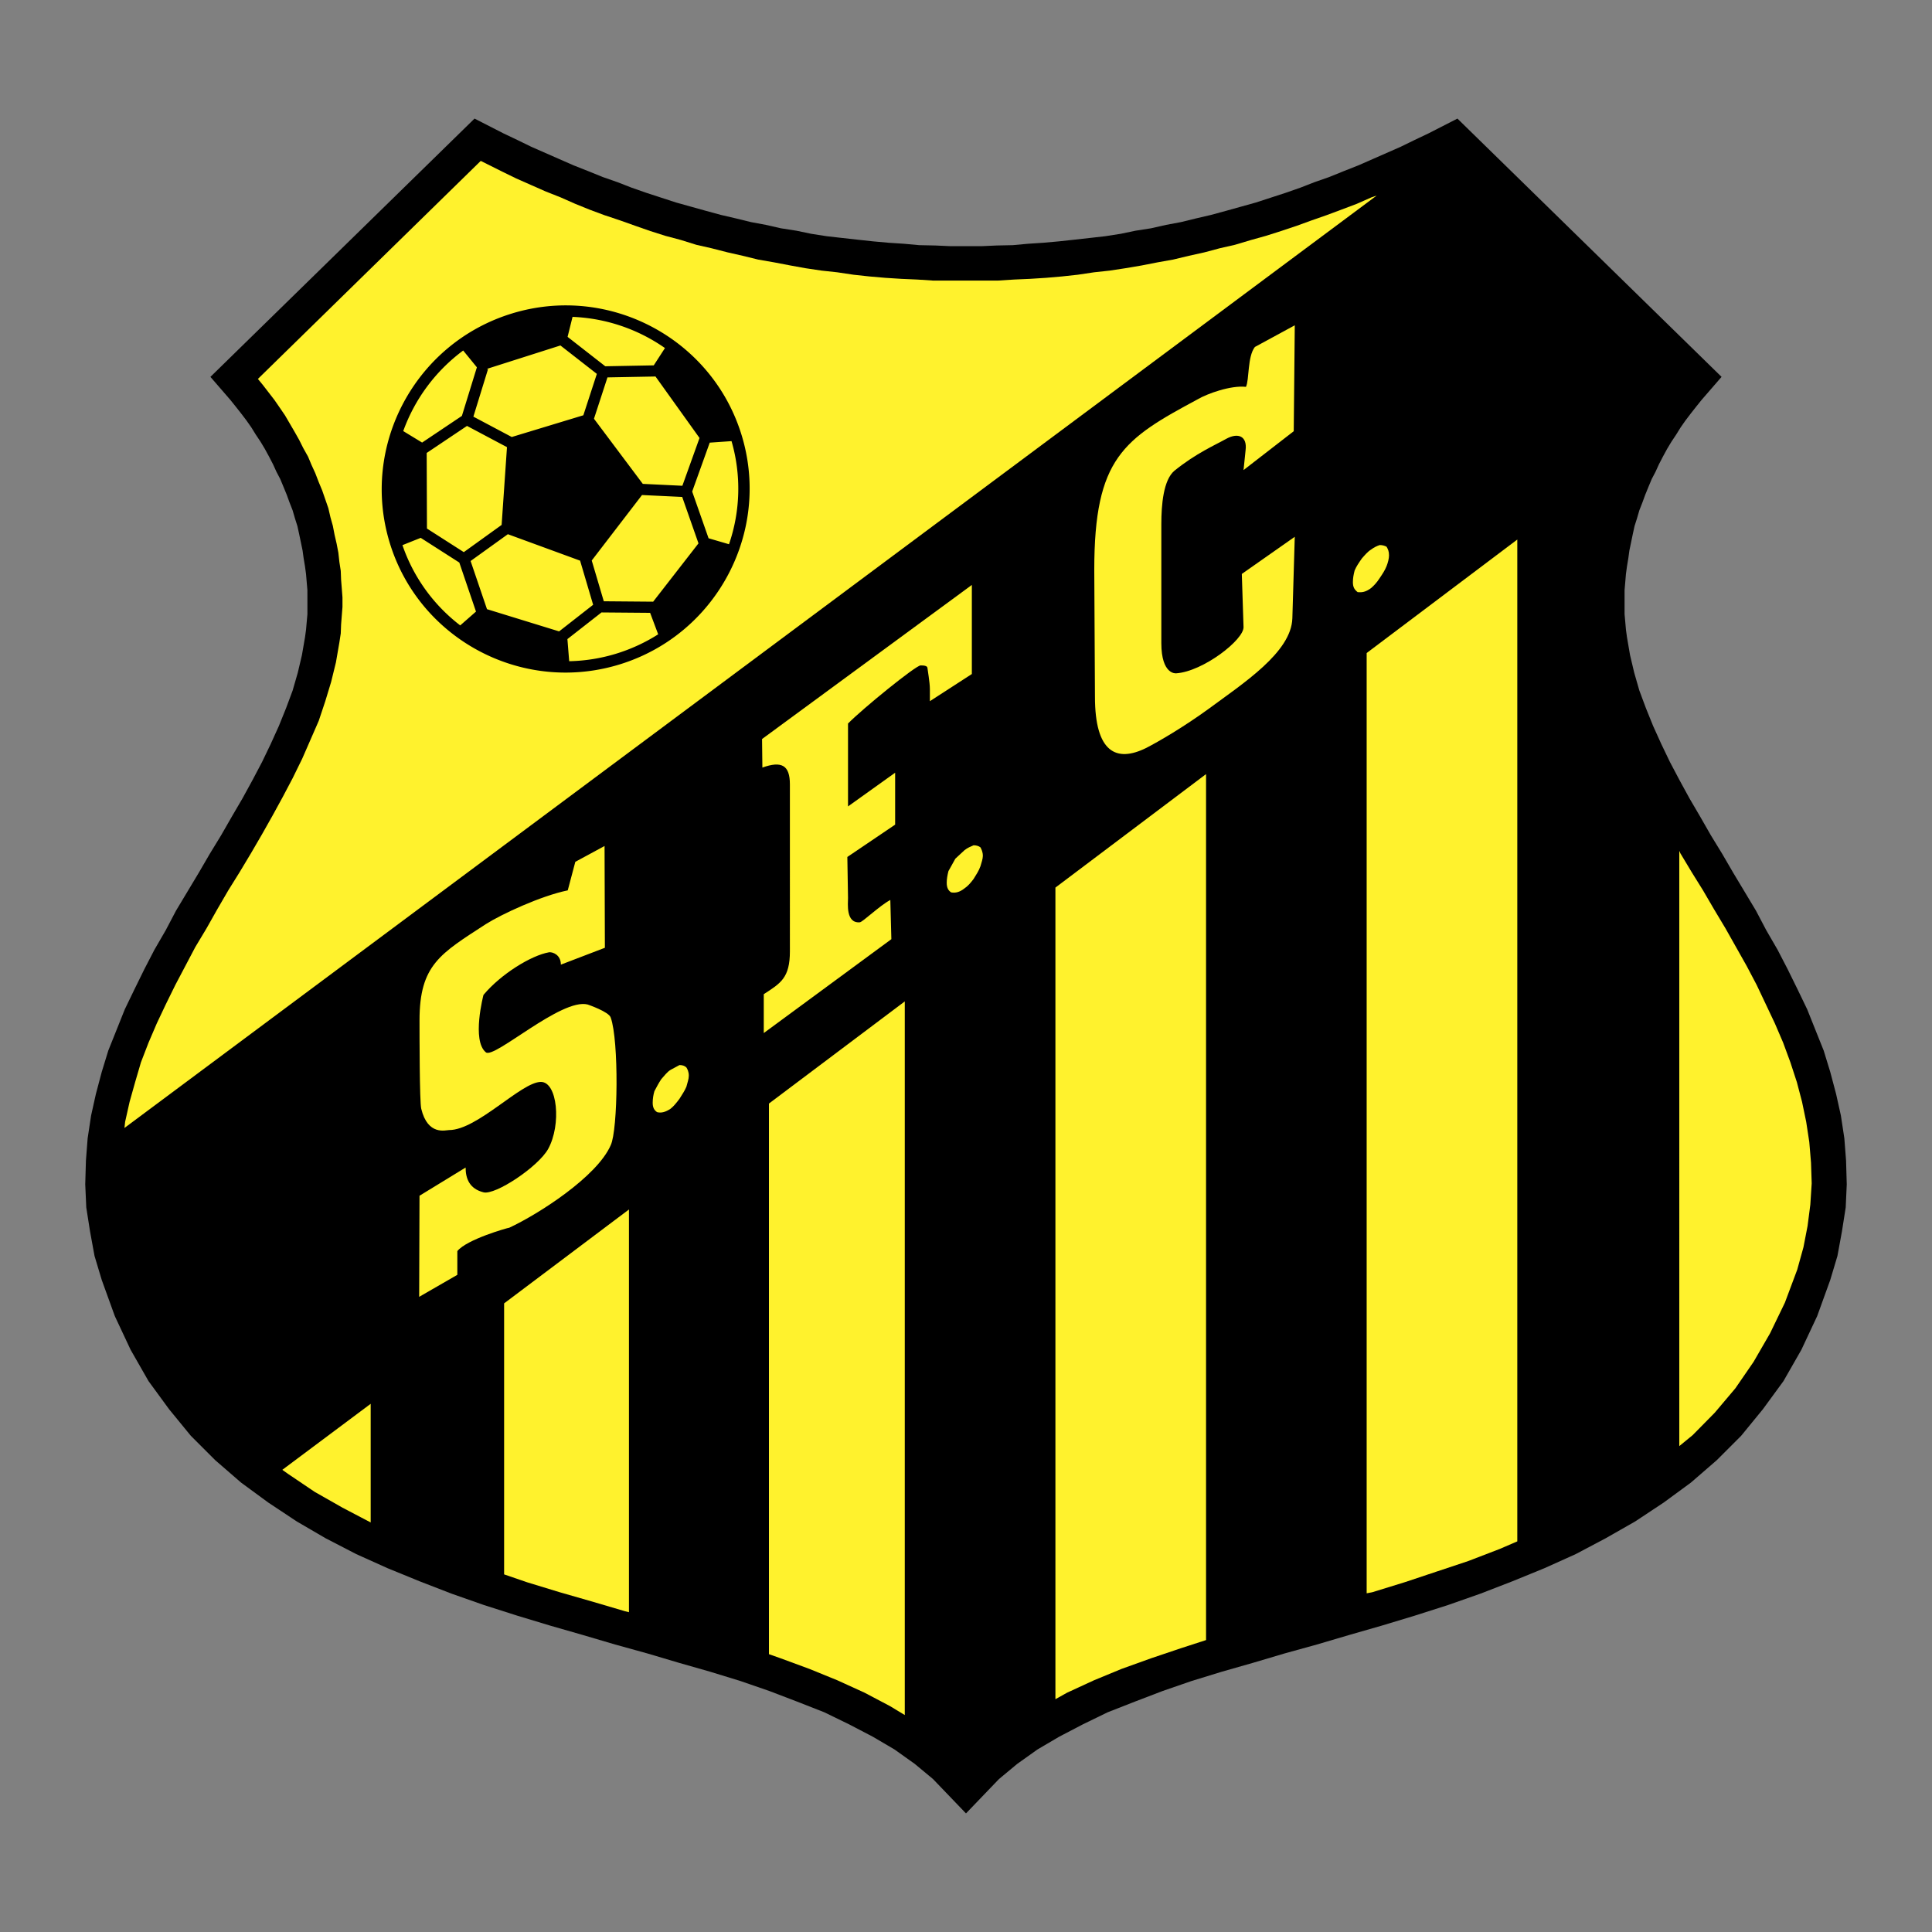
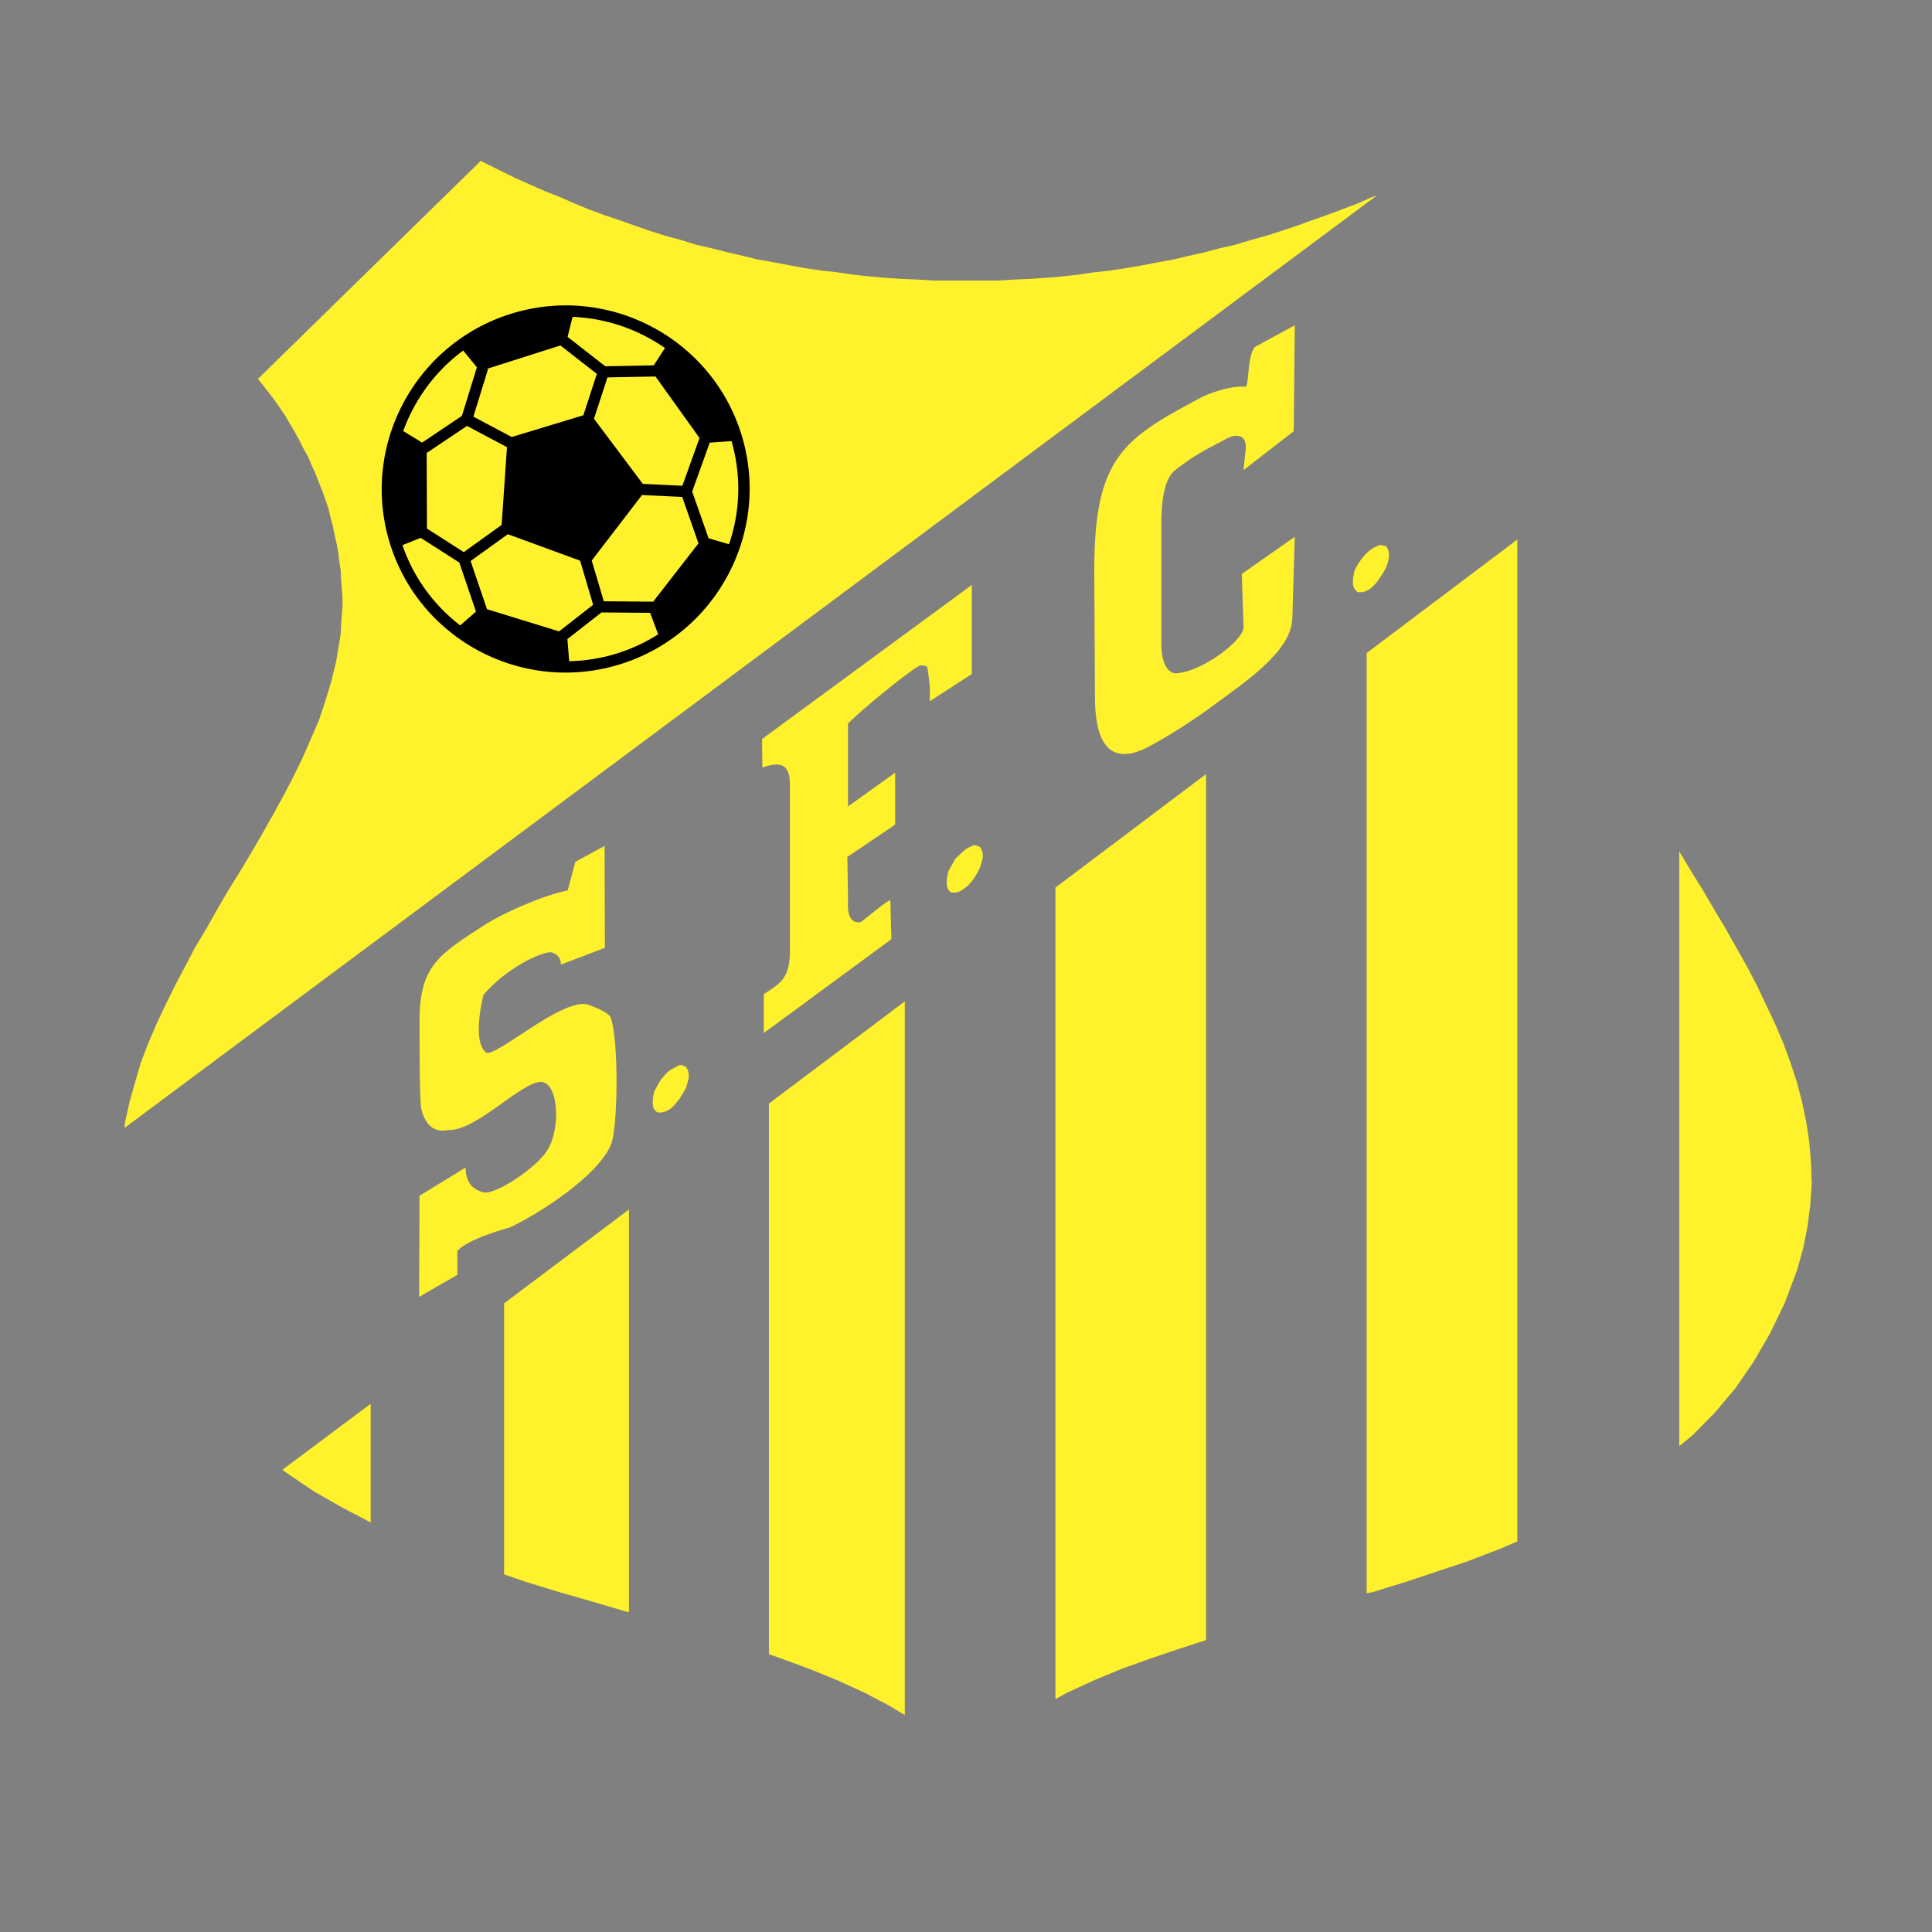
<svg xmlns="http://www.w3.org/2000/svg" width="2500" height="2500" viewBox="0 0 192.756 192.756">
  <rect x="0" y="0" width="192.756" height="192.756" fill="#808080" stroke="none" />
  <g fill-rule="evenodd" clip-rule="evenodd">
-     <path fill="#fff" fill-opacity="0" d="M0 0h192.756v192.756H0V0z" />
-     <path d="M96.377 180.924l-3.294-3.431-1.818-1.51-2.024-1.441-2.162-1.27-2.368-1.235-2.47-1.202-2.71-1.063-2.78-1.063-2.882-.995-3.02-.927-3.122-.891-3.123-.927-3.225-.893-3.26-.961-3.225-.926-3.294-.995-3.328-1.063-3.226-1.133-3.191-1.235-3.19-1.304-3.123-1.406-3.054-1.579-2.883-1.681-2.847-1.888-2.711-1.99-2.573-2.23-2.436-2.436-2.163-2.643-2.058-2.813-1.784-3.122-1.578-3.363-1.304-3.603-.721-2.401-.446-2.438-.377-2.4-.103-2.3.068-2.367.172-2.231.343-2.264.48-2.161.584-2.197.652-2.127.823-2.058.824-2.06.961-1.99.995-2.024.995-1.921 1.132-1.956 1.029-1.956 1.132-1.887 1.133-1.887 1.098-1.888 1.132-1.852 1.064-1.854 1.063-1.818.996-1.818.96-1.819.858-1.784.824-1.818.72-1.785.652-1.749.515-1.785.412-1.75.308-1.784.103-.755.069-.789.068-.755V58.875l-.068-.79-.069-.823-.103-.755-.137-.823-.103-.755-.171-.824-.172-.823-.172-.789-.24-.755-.24-.823-.309-.79-.274-.754-.309-.756-.343-.823-.377-.72-.344-.755-.411-.79-.412-.755-.412-.686-.48-.72-.446-.72-.481-.687-.549-.721-.514-.652-.55-.686-1.989-2.298 26.351-25.769 2.883 1.475 1.372.652 1.407.686 1.407.618 1.407.618 1.407.617 1.475.583 1.441.584 1.476.515 1.406.548 1.475.515 1.476.481 1.475.48 1.476.412 1.475.411 1.51.412 1.475.343 1.544.378 1.476.275 1.509.342 1.544.241 1.476.308 1.544.241 1.51.171 1.544.172 1.579.171 1.543.138 1.544.102 1.51.138 1.613.034 1.509.068h3.089l1.51-.068 1.611-.034 1.512-.138 1.543-.102 1.545-.138 1.578-.171 1.543-.172 1.509-.171 1.545-.241 1.475-.308 1.545-.241 1.51-.342 1.474-.275 1.545-.378 1.475-.343 1.51-.412 1.476-.411 1.475-.412 1.474-.48 1.477-.481 1.475-.515 1.408-.548 1.474-.515 1.442-.584 1.474-.583 1.409-.617 1.406-.618 1.406-.618 1.406-.686 1.373-.652 2.883-1.475 26.352 25.769-1.991 2.298-.55.686-.514.652-.549.721-.48.687-.446.72-.48.72-.412.686-.412.755-.41.79-.344.755-.377.72-.344.823-.308.756-.276.754-.308.79-.241.823-.24.755-.172.789-.17.823-.172.824-.103.755-.137.823-.103.755-.069.823-.068.79v2.402l.068.755.069.789.103.755.307 1.784.414 1.75.514 1.785.652 1.749.721 1.785.824 1.818.857 1.784.961 1.819.994 1.818 1.065 1.818 1.062 1.854 1.133 1.852 1.098 1.888 1.133 1.887 1.132 1.887 1.03 1.956 1.132 1.956.995 1.921.996 2.024.959 1.99.824 2.06.824 2.058.652 2.127.583 2.197.48 2.161.344 2.264.172 2.231.068 2.367-.104 2.3-.377 2.4-.447 2.438-.719 2.401-1.304 3.603-1.578 3.363-1.785 3.122-2.059 2.813-2.162 2.643-2.436 2.436-2.574 2.23-2.709 1.99-2.85 1.888-2.949 1.681-2.986 1.579-3.121 1.406-3.192 1.304-3.191 1.235-3.227 1.133-3.328 1.063-3.293.995-3.224.926-3.26.961-3.227.893-3.121.927-3.123.891-3.019.927-2.883.995-2.779 1.063-2.711 1.063-2.471 1.202-2.367 1.235-2.162 1.27-2.024 1.441-1.818 1.51-3.295 3.431z" />
    <path d="M90.27 171.11l-1.476-.892-2.539-1.339-2.71-1.235-2.779-1.133-2.882-1.062-1.167-.412v-54.934L90.27 99.912v71.198zm-27.519-50.439v40.18l-.412-.103-3.26-.961-3.225-.926-3.26-.995-2.299-.789v-27.038l12.456-9.368zm-25.768 19.387v11.838l-2.813-1.476-2.779-1.579-2.642-1.783-.583-.412 8.817-6.588zm-24.567-27.519l.068-.617.446-1.99.549-1.956.583-1.99.755-1.956.823-1.921.892-1.888.961-1.955.995-1.887.995-1.888 1.132-1.887 1.063-1.887 1.098-1.887 1.132-1.818 1.132-1.887 1.098-1.887 1.064-1.887.995-1.819.995-1.887.96-1.956.824-1.887.823-1.887.652-1.956.583-1.921.48-1.956.344-1.99.137-.892.034-.892.069-.892.068-.857v-.961l-.068-.892-.069-.858-.034-.892-.137-.892-.103-.927-.171-.892-.206-.892-.172-.892-.24-.858-.206-.893-.309-.892-.309-.892-.343-.823-.343-.892-.377-.824-.344-.823-.48-.858-.412-.823-.446-.79-.48-.823-.48-.823-.515-.755-.547-.792-.583-.755-.583-.755-.48-.583 22.234-21.754.687.343 1.441.721 1.407.686 1.475.652 1.476.651 1.475.583 1.476.652 1.441.583 1.475.549 1.544.515 1.544.549 1.475.515 1.51.48 1.544.412 1.543.481 1.51.343 1.613.412 1.51.343 1.544.378 1.579.274 1.613.309 1.509.274 1.613.24 1.579.171 1.613.241 1.578.171 1.578.137 1.613.103 1.579.069 1.578.103H99.57l1.613-.103 1.578-.069 1.613-.103 1.578-.137 1.578-.171 1.613-.241 1.578-.171 1.578-.24 1.613-.274 1.578-.309 1.543-.274 1.578-.378 1.545-.343 1.543-.412 1.51-.343 1.613-.481 1.477-.412 1.51-.48 1.543-.515 1.51-.549 1.475-.515 1.477-.549 1.543-.583 1.477-.652.514-.172-124.932 93.022zm138.965-58.708v99.952l-1.75.755-3.123 1.2-3.191 1.063-3.191 1.064-3.225.995-.549.103v-93.81l15.029-11.322zm-31.053 23.401v86.398l-2.539.824-2.951.995-2.951 1.062-2.744 1.133-2.678 1.235-1.166.651V88.555l15.029-11.323zm47.213 7.652l.104.24 1.133 1.887 1.131 1.818 1.1 1.887 1.131 1.887 1.064 1.887 1.064 1.888.994 1.887.926 1.955.893 1.888.824 1.921.721 1.956.65 1.99.514 1.956.414 1.99.309 2.024.172 2.059.068 2.059-.137 2.127-.275 2.129-.412 2.126-.619 2.23-1.232 3.294-1.477 3.054-1.646 2.849-1.818 2.642-2.059 2.437-2.197 2.23-1.338 1.098V84.884h-.002zM41.855 119.299l4.599-2.813c0 1.132.412 2.127 1.784 2.471 1.167.309 5.456-2.539 6.451-4.324 1.338-2.436.927-6.69-.721-6.69-1.956 0-6.347 4.804-9.161 4.804-.343 0-2.127.583-2.779-2.127-.172-.687-.172-7.48-.172-8.818 0-5.559 2.094-6.657 6.623-9.607 1.578-.995 5.489-2.814 8.166-3.363l.755-2.848 2.917-1.578.033 10.154-4.392 1.682c0-.995-.824-1.27-1.167-1.235-1.784.309-4.803 2.162-6.554 4.255 0 0-1.201 4.563.241 5.729.823.687 7.548-5.455 10.156-4.77 0 0 2.127.721 2.299 1.305.824 2.299.72 11.22 0 12.729-1.373 3.156-7.24 6.896-10.122 8.235-.138 0-4.255 1.166-5.182 2.333v2.367l-3.808 2.196.034-10.087zm25.048-12.559c.309-.171.583-.309.892-.48.274 0 .515.069.687.24.103.173.24.412.24.824 0 .343-.137.686-.24 1.098-.171.412-.412.755-.687 1.201-.309.411-.583.755-.892.995-.515.343-.927.445-1.338.343-.274-.172-.446-.446-.446-.927 0-.411.068-.822.171-1.166.24-.446.412-.789.686-1.201.31-.343.585-.721.927-.927zm9.127-33.008L96.961 58.36v8.887l-4.187 2.71v-1.201c0-.687-.24-1.99-.24-2.093 0-.24-.344-.274-.687-.274-.48 0-5.798 4.323-7.24 5.799v8.269l4.701-3.363v5.181l-4.769 3.226.068 4.083c0 .548-.24 2.539 1.167 2.436.275 0 1.956-1.647 3.054-2.23l.103 3.912-12.73 9.367v-3.878c1.682-1.097 2.607-1.612 2.607-4.289V78.261c0-1.921-.823-2.368-2.745-1.681l-.033-2.848zm20.21 11.082c.309-.24.583-.343.893-.48.273 0 .514.069.686.206.104.206.24.446.24.858 0 .274-.137.686-.24 1.029-.172.48-.412.823-.686 1.27-.309.412-.583.721-.893.926-.515.412-.926.48-1.338.412-.275-.172-.447-.446-.447-.96 0-.378.069-.755.172-1.167.24-.412.412-.755.687-1.235.309-.275.651-.617.926-.859zM124.068 46.9l.205-1.99c.172-1.373-.721-1.785-1.922-1.133-1.098.618-3.02 1.441-5.182 3.191-1.098.926-1.303 3.397-1.303 5.318v11.872c0 3.191 1.475 3.02 1.475 3.02 2.678-.172 6.795-3.363 6.727-4.632l-.172-5.284 5.283-3.706-.24 8.132c-.102 3.397-4.906 6.485-8.338 9.024-2.504 1.819-4.975 3.259-6.244 3.912-2.986 1.476-5.113.446-5.113-5.112l-.068-12.661c0-11.186 2.916-13.039 10.328-17.019.926-.549 3.295-1.407 4.805-1.235.342-.687.137-3.02.891-3.98l3.98-2.162-.104 10.568-5.008 3.877zm12.729 7.926c.275-.206.549-.343.857-.446.275 0 .514.069.688.172.137.24.24.446.24.858 0 .309-.104.72-.24 1.063-.174.446-.412.789-.688 1.201-.309.48-.582.755-.857.995-.549.412-.926.446-1.338.412-.309-.24-.48-.48-.48-.995 0-.411.068-.755.172-1.166.172-.412.412-.755.721-1.201.274-.309.548-.653.925-.893z" fill="#fff22d" />
    <path d="M51.118 31.264c-9.686 2.94-15.179 13.193-12.246 22.855a18.152 18.152 0 0 0 4.666 7.71c4.636 4.551 11.564 6.5 18.218 4.48s11.33-7.491 12.654-13.852c.603-2.897.511-5.98-.407-9.004-2.933-9.661-13.199-15.129-22.885-12.189zm6.005.35a17.285 17.285 0 0 1 9.22 3.112l-1.118 1.726-4.837.091-3.76-2.934.495-1.995zm-1.21 2.853l3.635 2.835-1.347 4.13-7.143 2.168-3.829-2.032 1.46-4.735-.103-.032 7.327-2.334zm-9.701.504l1.367 1.675-1.495 4.848-3.97 2.661-1.883-1.146a17.307 17.307 0 0 1 5.981-8.038zm-.296 27.425a17.052 17.052 0 0 1-5.764-8.007l1.823-.728a8014.4 8014.4 0 0 0 3.85 2.464l1.665 4.892-1.574 1.379zm-3.318-9.662l-.027-7.543 4.022-2.697 3.989 2.118-.534 7.759-3.774 2.716-3.676-2.353zm5.99 8.044l-1.636-4.806 3.718-2.675 7.207 2.639 1.301 4.403-3.396 2.655-7.194-2.216zm12.842 4.454a17.21 17.21 0 0 1-4.642.737l-.177-2.207 3.401-2.659 4.851.04.804 2.143a17.274 17.274 0 0 1-4.237 1.946zm3.737-5.202l-4.926-.041-1.203-4.067 5.016-6.533 4.01.191 1.625 4.632-4.522 5.818zm-1.035-11.754l-4.871-6.498 1.346-4.125 4.793-.09 4.392 6.135-1.712 4.767-3.948-.189zm8.601 6.023l-2.039-.596-1.635-4.661 1.752-4.879 2.174-.151a17.048 17.048 0 0 1-.252 10.287z" />
  </g>
</svg>